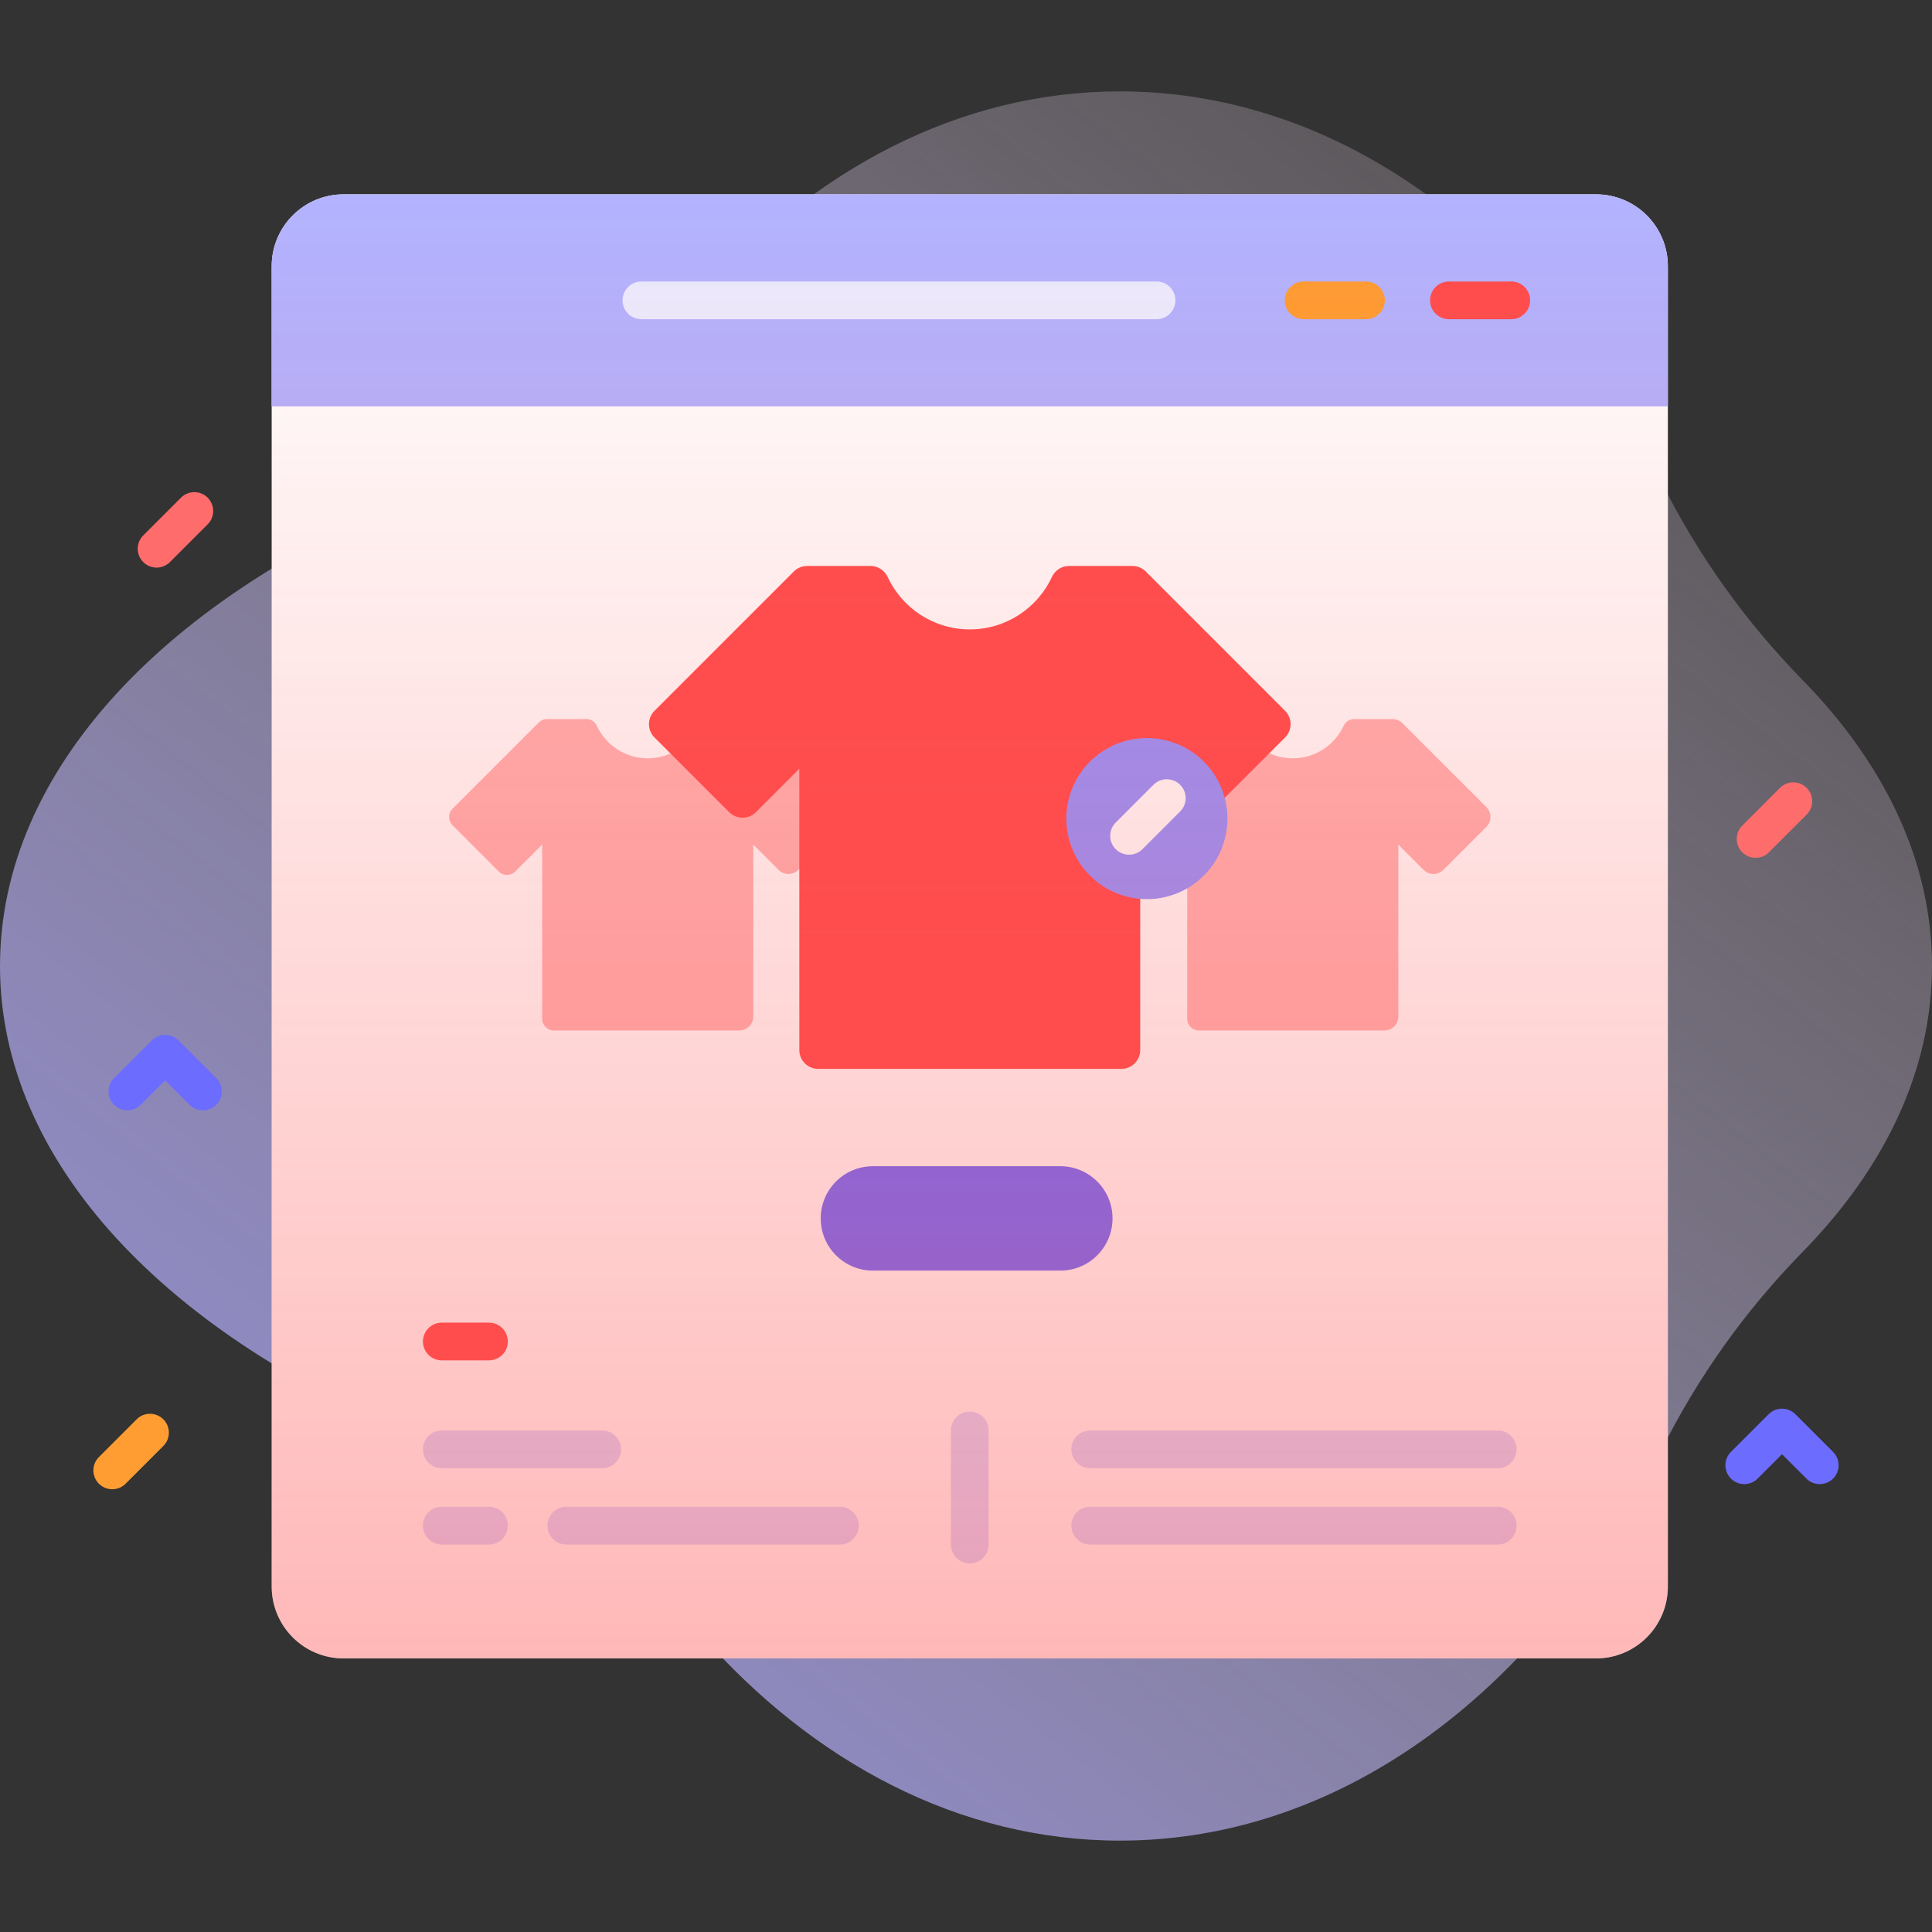
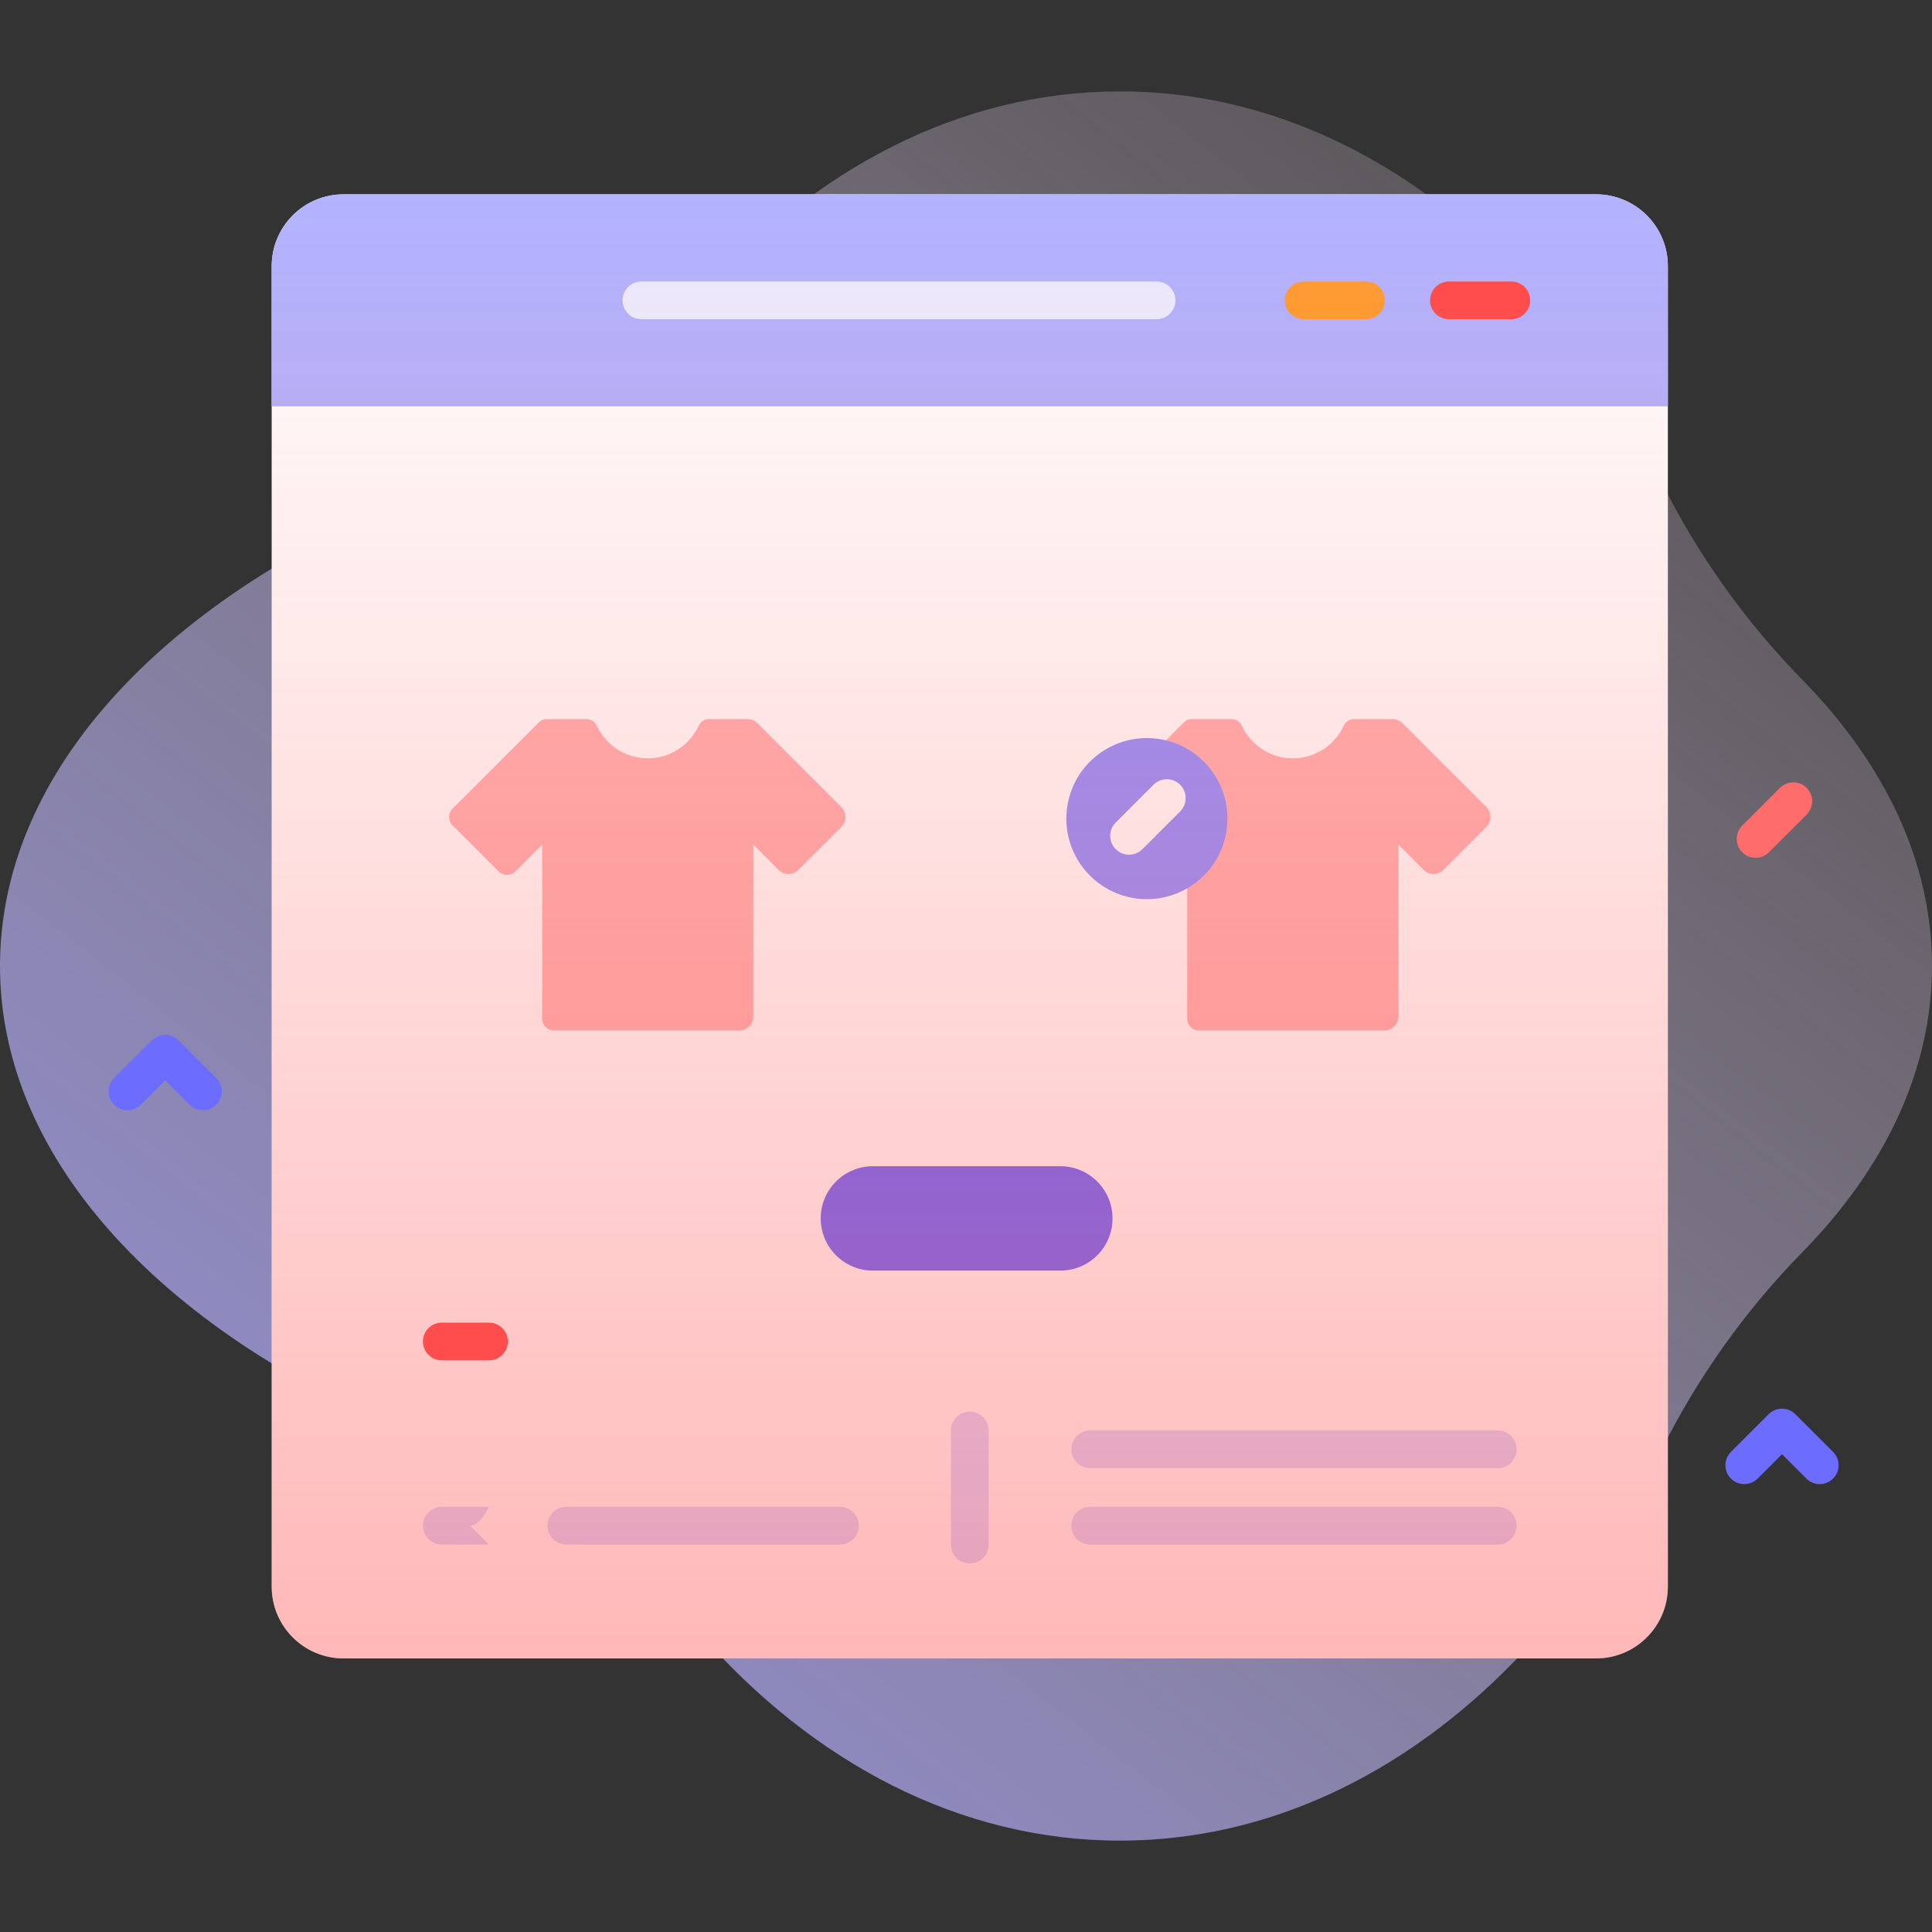
<svg xmlns="http://www.w3.org/2000/svg" id="Capa_1" enable-background="new 0 0 512 512" height="512" viewBox="0 0 512 512" width="512">
  <rect x="0" y="0" width="512" height="512" fill="#333333" stroke="none" />
  <linearGradient id="SVGID_1_" gradientUnits="userSpaceOnUse" x1="-19.521" x2="541.45" y1="614.372" y2="-104.09">
    <stop offset=".007" stop-color="#9494ff" />
    <stop offset=".992" stop-color="#ffe8dc" stop-opacity="0" />
  </linearGradient>
  <linearGradient id="SVGID_2_" gradientUnits="userSpaceOnUse" x1="257" x2="257" y1="439.5" y2="51.5">
    <stop offset="0" stop-color="#ff4d4d" stop-opacity=".4" />
    <stop offset="1" stop-color="#ff4d4d" stop-opacity="0" />
  </linearGradient>
  <g>
    <path d="m512 256c0-27.631-12.504-53.535-34.347-75.837-15.199-15.518-27.854-33.295-37.513-52.751-30.889-62.217-83.554-103.196-143.336-103.196-42.483 0-81.369 20.698-111.403 55.003-19.88 22.707-44.981 40.125-72.988 51.371-67.838 27.242-112.413 73.243-112.413 125.41s44.575 98.168 112.414 125.41c28.007 11.246 53.107 28.664 72.988 51.371 30.034 34.305 68.92 55.003 111.402 55.003 59.782 0 112.447-40.979 143.336-103.196 9.659-19.456 22.314-37.232 37.513-52.751 21.843-22.302 34.347-48.206 34.347-75.837z" fill="url(#SVGID_1_)" />
    <g>
      <g>
        <g>
          <path d="m53.771 294.242c-1.28 0-2.559-.488-3.536-1.464l-6.464-6.464-6.464 6.464c-1.953 1.952-5.118 1.952-7.071 0-1.953-1.953-1.953-5.119 0-7.071l10-10c1.953-1.952 5.118-1.952 7.071 0l10 10c1.953 1.953 1.953 5.119 0 7.071-.977.975-2.257 1.464-3.536 1.464z" fill="#6c6cff" />
        </g>
        <g>
          <path d="m482.25 393.307c-1.28 0-2.559-.488-3.536-1.464l-6.464-6.464-6.464 6.464c-1.953 1.952-5.118 1.952-7.071 0-1.953-1.953-1.953-5.119 0-7.071l10-10c1.953-1.952 5.118-1.952 7.071 0l10 10c1.953 1.953 1.953 5.119 0 7.071-.977.975-2.256 1.464-3.536 1.464z" fill="#6c6cff" />
        </g>
      </g>
      <g>
-         <path d="m29.75 394.667c-1.28 0-2.559-.488-3.536-1.464-1.953-1.953-1.953-5.119 0-7.071l10-10c1.953-1.952 5.118-1.952 7.071 0 1.953 1.953 1.953 5.119 0 7.071l-10 10c-.976.975-2.255 1.464-3.535 1.464z" fill="#ff9d33" />
        <path d="m465.25 227.333c-1.28 0-2.559-.488-3.536-1.464-1.953-1.953-1.953-5.119 0-7.071l10-10c1.953-1.952 5.118-1.952 7.071 0 1.953 1.953 1.953 5.119 0 7.071l-10 10c-.976.976-2.255 1.464-3.535 1.464z" fill="#ff6c6c" />
      </g>
-       <path d="m41.5 150.422c-1.28 0-2.559-.488-3.536-1.464-1.953-1.953-1.953-5.119 0-7.071l10-10c1.953-1.952 5.118-1.952 7.071 0 1.953 1.953 1.953 5.119 0 7.071l-10 10c-.976.976-2.255 1.464-3.535 1.464z" fill="#ff6c6c" />
      <g>
        <g>
          <g>
            <path d="m422.952 439.5h-331.904c-10.52 0-19.048-8.528-19.048-19.048v-349.904c0-10.52 8.528-19.048 19.048-19.048h331.905c10.52 0 19.048 8.528 19.048 19.048v349.905c-.001 10.519-8.529 19.047-19.049 19.047z" fill="#fff" />
            <path d="m442 107.69v-37.142c0-10.52-8.528-19.048-19.048-19.048h-331.904c-10.52 0-19.048 8.528-19.048 19.048v37.143h370z" fill="#b3b3ff" />
            <path d="m400.5 84.595h-16.52c-2.762 0-5-2.239-5-5s2.238-5 5-5h16.52c2.762 0 5 2.239 5 5s-2.238 5-5 5z" fill="#ff4d4d" />
            <path d="m362 84.595h-16.52c-2.762 0-5-2.239-5-5s2.238-5 5-5h16.52c2.762 0 5 2.239 5 5s-2.238 5-5 5z" fill="#ff9d33" />
            <path d="m306.5 84.595h-136.52c-2.762 0-5-2.239-5-5s2.238-5 5-5h136.52c2.762 0 5 2.239 5 5s-2.238 5-5 5z" fill="#ebebff" />
          </g>
        </g>
        <g>
          <path d="m257 414.316c-2.761 0-5-2.239-5-5v-30.226c0-2.761 2.239-5 5-5s5 2.239 5 5v30.226c0 2.762-2.239 5-5 5z" fill="#d9d9ff" />
          <g>
            <g>
              <g>
-                 <path d="m129.58 409.317h-12.5c-2.762 0-5-2.239-5-5s2.238-5 5-5h12.5c2.762 0 5 2.239 5 5s-2.238 5-5 5z" fill="#d9d9ff" />
+                 <path d="m129.58 409.317h-12.5c-2.762 0-5-2.239-5-5s2.238-5 5-5h12.5s-2.238 5-5 5z" fill="#d9d9ff" />
              </g>
              <g>
                <path d="m222.58 409.317h-72.5c-2.762 0-5-2.239-5-5s2.238-5 5-5h72.5c2.762 0 5 2.239 5 5s-2.238 5-5 5z" fill="#d9d9ff" />
              </g>
              <g>
-                 <path d="m159.58 389.09h-42.5c-2.762 0-5-2.239-5-5s2.238-5 5-5h42.5c2.762 0 5 2.239 5 5s-2.238 5-5 5z" fill="#d9d9ff" />
-               </g>
+                 </g>
            </g>
            <g>
              <g>
                <g>
                  <path d="m396.92 409.317h-108c-2.762 0-5-2.239-5-5s2.238-5 5-5h108c2.762 0 5 2.239 5 5s-2.238 5-5 5z" fill="#d9d9ff" />
                </g>
                <g>
                  <path d="m396.92 389.09h-108c-2.762 0-5-2.239-5-5s2.238-5 5-5h108c2.762 0 5 2.239 5 5s-2.238 5-5 5z" fill="#d9d9ff" />
                </g>
              </g>
            </g>
          </g>
        </g>
        <g>
          <path d="m129.58 360.51h-12.5c-2.762 0-5-2.239-5-5s2.238-5 5-5h12.5c2.762 0 5 2.239 5 5s-2.238 5-5 5z" fill="#ff4d4d" />
        </g>
        <g>
          <g>
            <g>
              <path d="m393.907 219.133-11.4 11.4c-1.447 1.447-3.793 1.447-5.239 0l-6.7-6.7v45.551c0 2.046-1.659 3.705-3.705 3.705h-49.143c-1.71 0-3.096-1.386-3.096-3.096v-46.16l-7.13 7.131c-1.209 1.209-3.17 1.209-4.379 0l-12.261-12.261c-1.209-1.209-1.209-3.17 0-4.379l22.863-22.863c.581-.581 1.368-.907 2.189-.907h10.398c1.203 0 2.296.698 2.802 1.79 2.357 5.089 7.511 8.62 13.49 8.62s11.133-3.531 13.49-8.62c.506-1.092 1.598-1.79 2.802-1.79h10.146c.983 0 1.925.39 2.62 1.085l22.255 22.255c1.445 1.446 1.445 3.792-.002 5.239z" fill="#ffb3b3" />
            </g>
            <g>
              <path d="m222.968 219.133-11.4 11.4c-1.447 1.447-3.793 1.447-5.239 0l-6.7-6.7v45.551c0 2.046-1.659 3.705-3.705 3.705h-49.143c-1.71 0-3.096-1.386-3.096-3.096v-46.16l-7.13 7.131c-1.209 1.209-3.17 1.209-4.379 0l-12.261-12.261c-1.209-1.209-1.209-3.17 0-4.379l22.863-22.863c.581-.581 1.368-.907 2.189-.907h10.398c1.203 0 2.296.698 2.801 1.79 2.357 5.089 7.511 8.62 13.49 8.62s11.133-3.531 13.49-8.62c.506-1.092 1.598-1.79 2.801-1.79h10.146c.983 0 1.925.39 2.62 1.085l22.255 22.255c1.447 1.446 1.447 3.792 0 5.239z" fill="#ffb3b3" />
            </g>
          </g>
-           <path d="m340.555 195.441-19.799 19.799c-1.953 1.953-5.118 1.953-7.071 0l-11.514-11.514v74.54c0 2.761-2.239 5-5 5h-80.34c-2.761 0-5-2.239-5-5v-74.54l-11.514 11.514c-1.953 1.953-5.118 1.953-7.071 0l-19.799-19.799c-1.953-1.953-1.953-5.118 0-7.071l36.92-36.92c.938-.938 2.21-1.464 3.536-1.464h16.791c1.943 0 3.708 1.127 4.524 2.89 3.806 8.218 12.129 13.92 21.784 13.92 9.654 0 17.978-5.702 21.784-13.92.816-1.763 2.581-2.89 4.524-2.89h16.791c1.326 0 2.598.527 3.536 1.464l36.92 36.92c1.95 1.953 1.95 5.118-.002 7.071z" fill="#ff4d4d" />
          <g>
            <ellipse cx="303.915" cy="216.811" fill="#9494ff" rx="21.35" ry="21.35" transform="matrix(.23 -.973 .973 .23 23.079 462.783)" />
            <path d="m299.217 226.508c-1.28 0-2.559-.488-3.536-1.464-1.953-1.953-1.953-5.119 0-7.071l10-10c1.953-1.952 5.118-1.952 7.071 0 1.953 1.953 1.953 5.119 0 7.071l-10 10c-.976.976-2.255 1.464-3.535 1.464z" fill="#fff" />
          </g>
          <g>
            <g>
              <path d="m217.5 322.892c0 7.64 6.193 13.833 13.833 13.833h49.667c7.64 0 13.833-6.193 13.833-13.833 0-7.64-6.193-13.833-13.833-13.833h-49.667c-7.64 0-13.833 6.194-13.833 13.833z" fill="#6c6cff" />
            </g>
          </g>
        </g>
      </g>
    </g>
    <path d="m422.952 439.5h-331.904c-10.52 0-19.048-8.528-19.048-19.048v-349.904c0-10.52 8.528-19.048 19.048-19.048h331.905c10.52 0 19.048 8.528 19.048 19.048v349.905c-.001 10.519-8.529 19.047-19.049 19.047z" fill="url(#SVGID_2_)" />
  </g>
</svg>